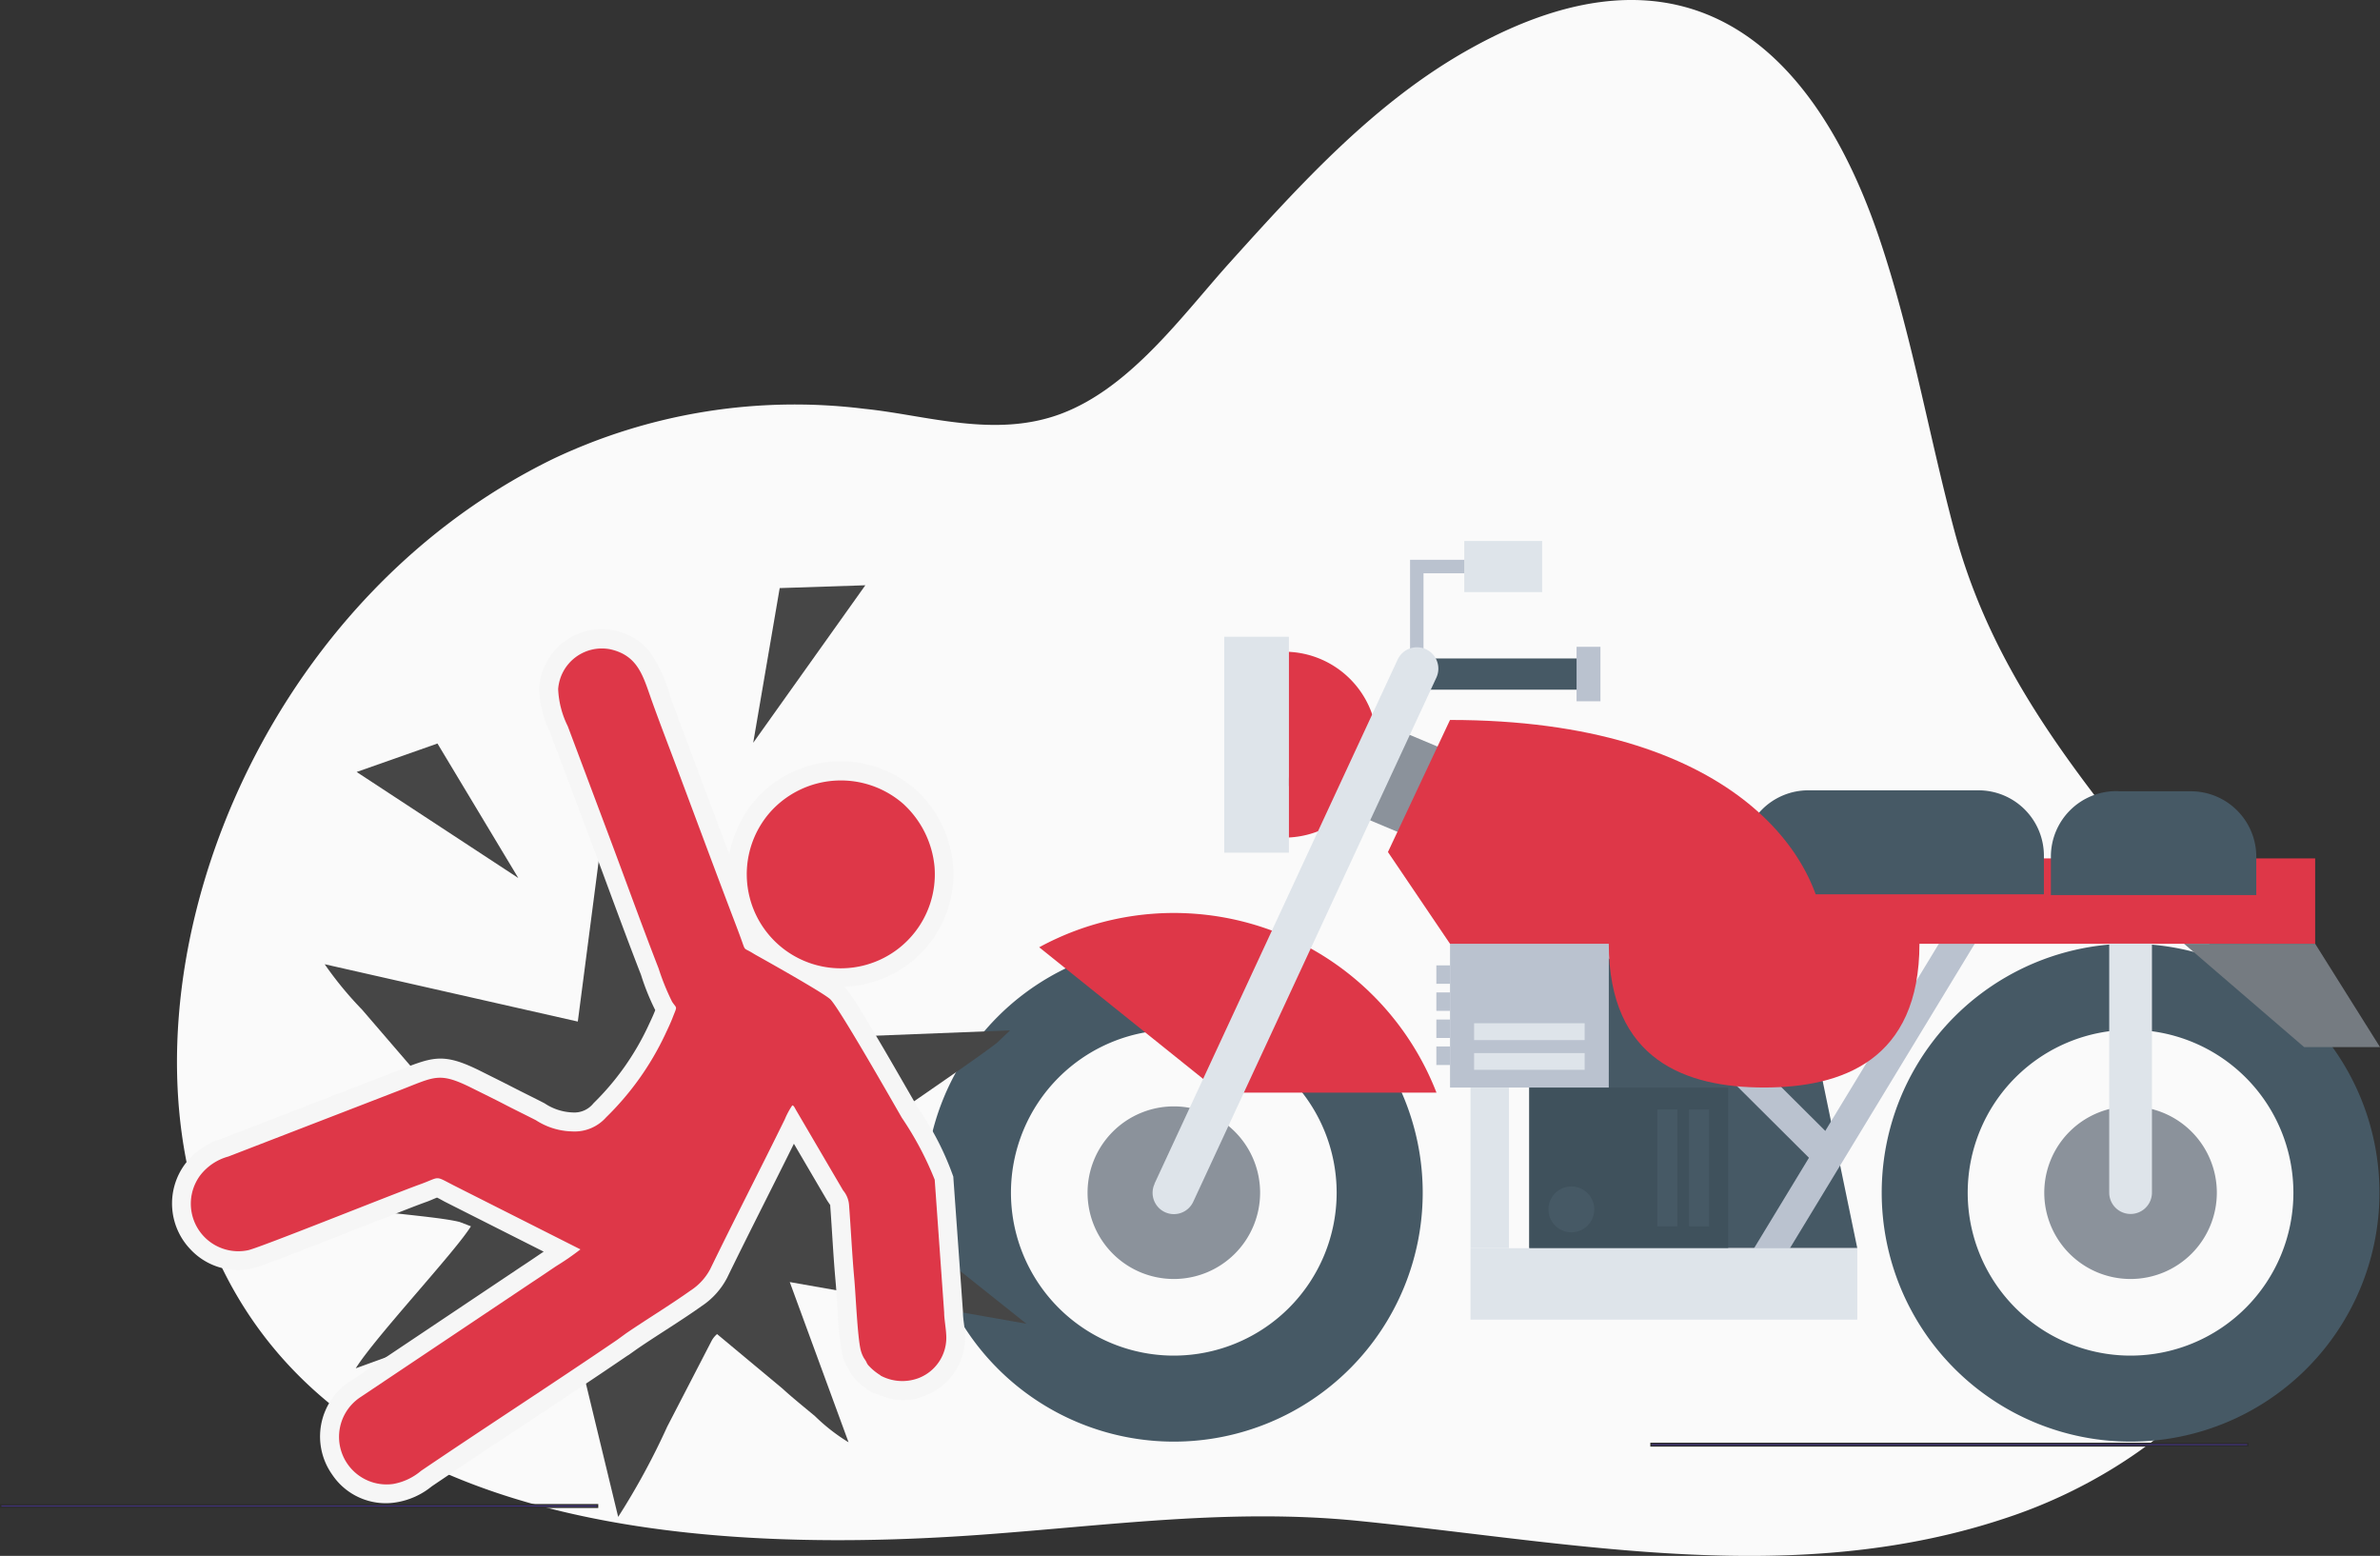
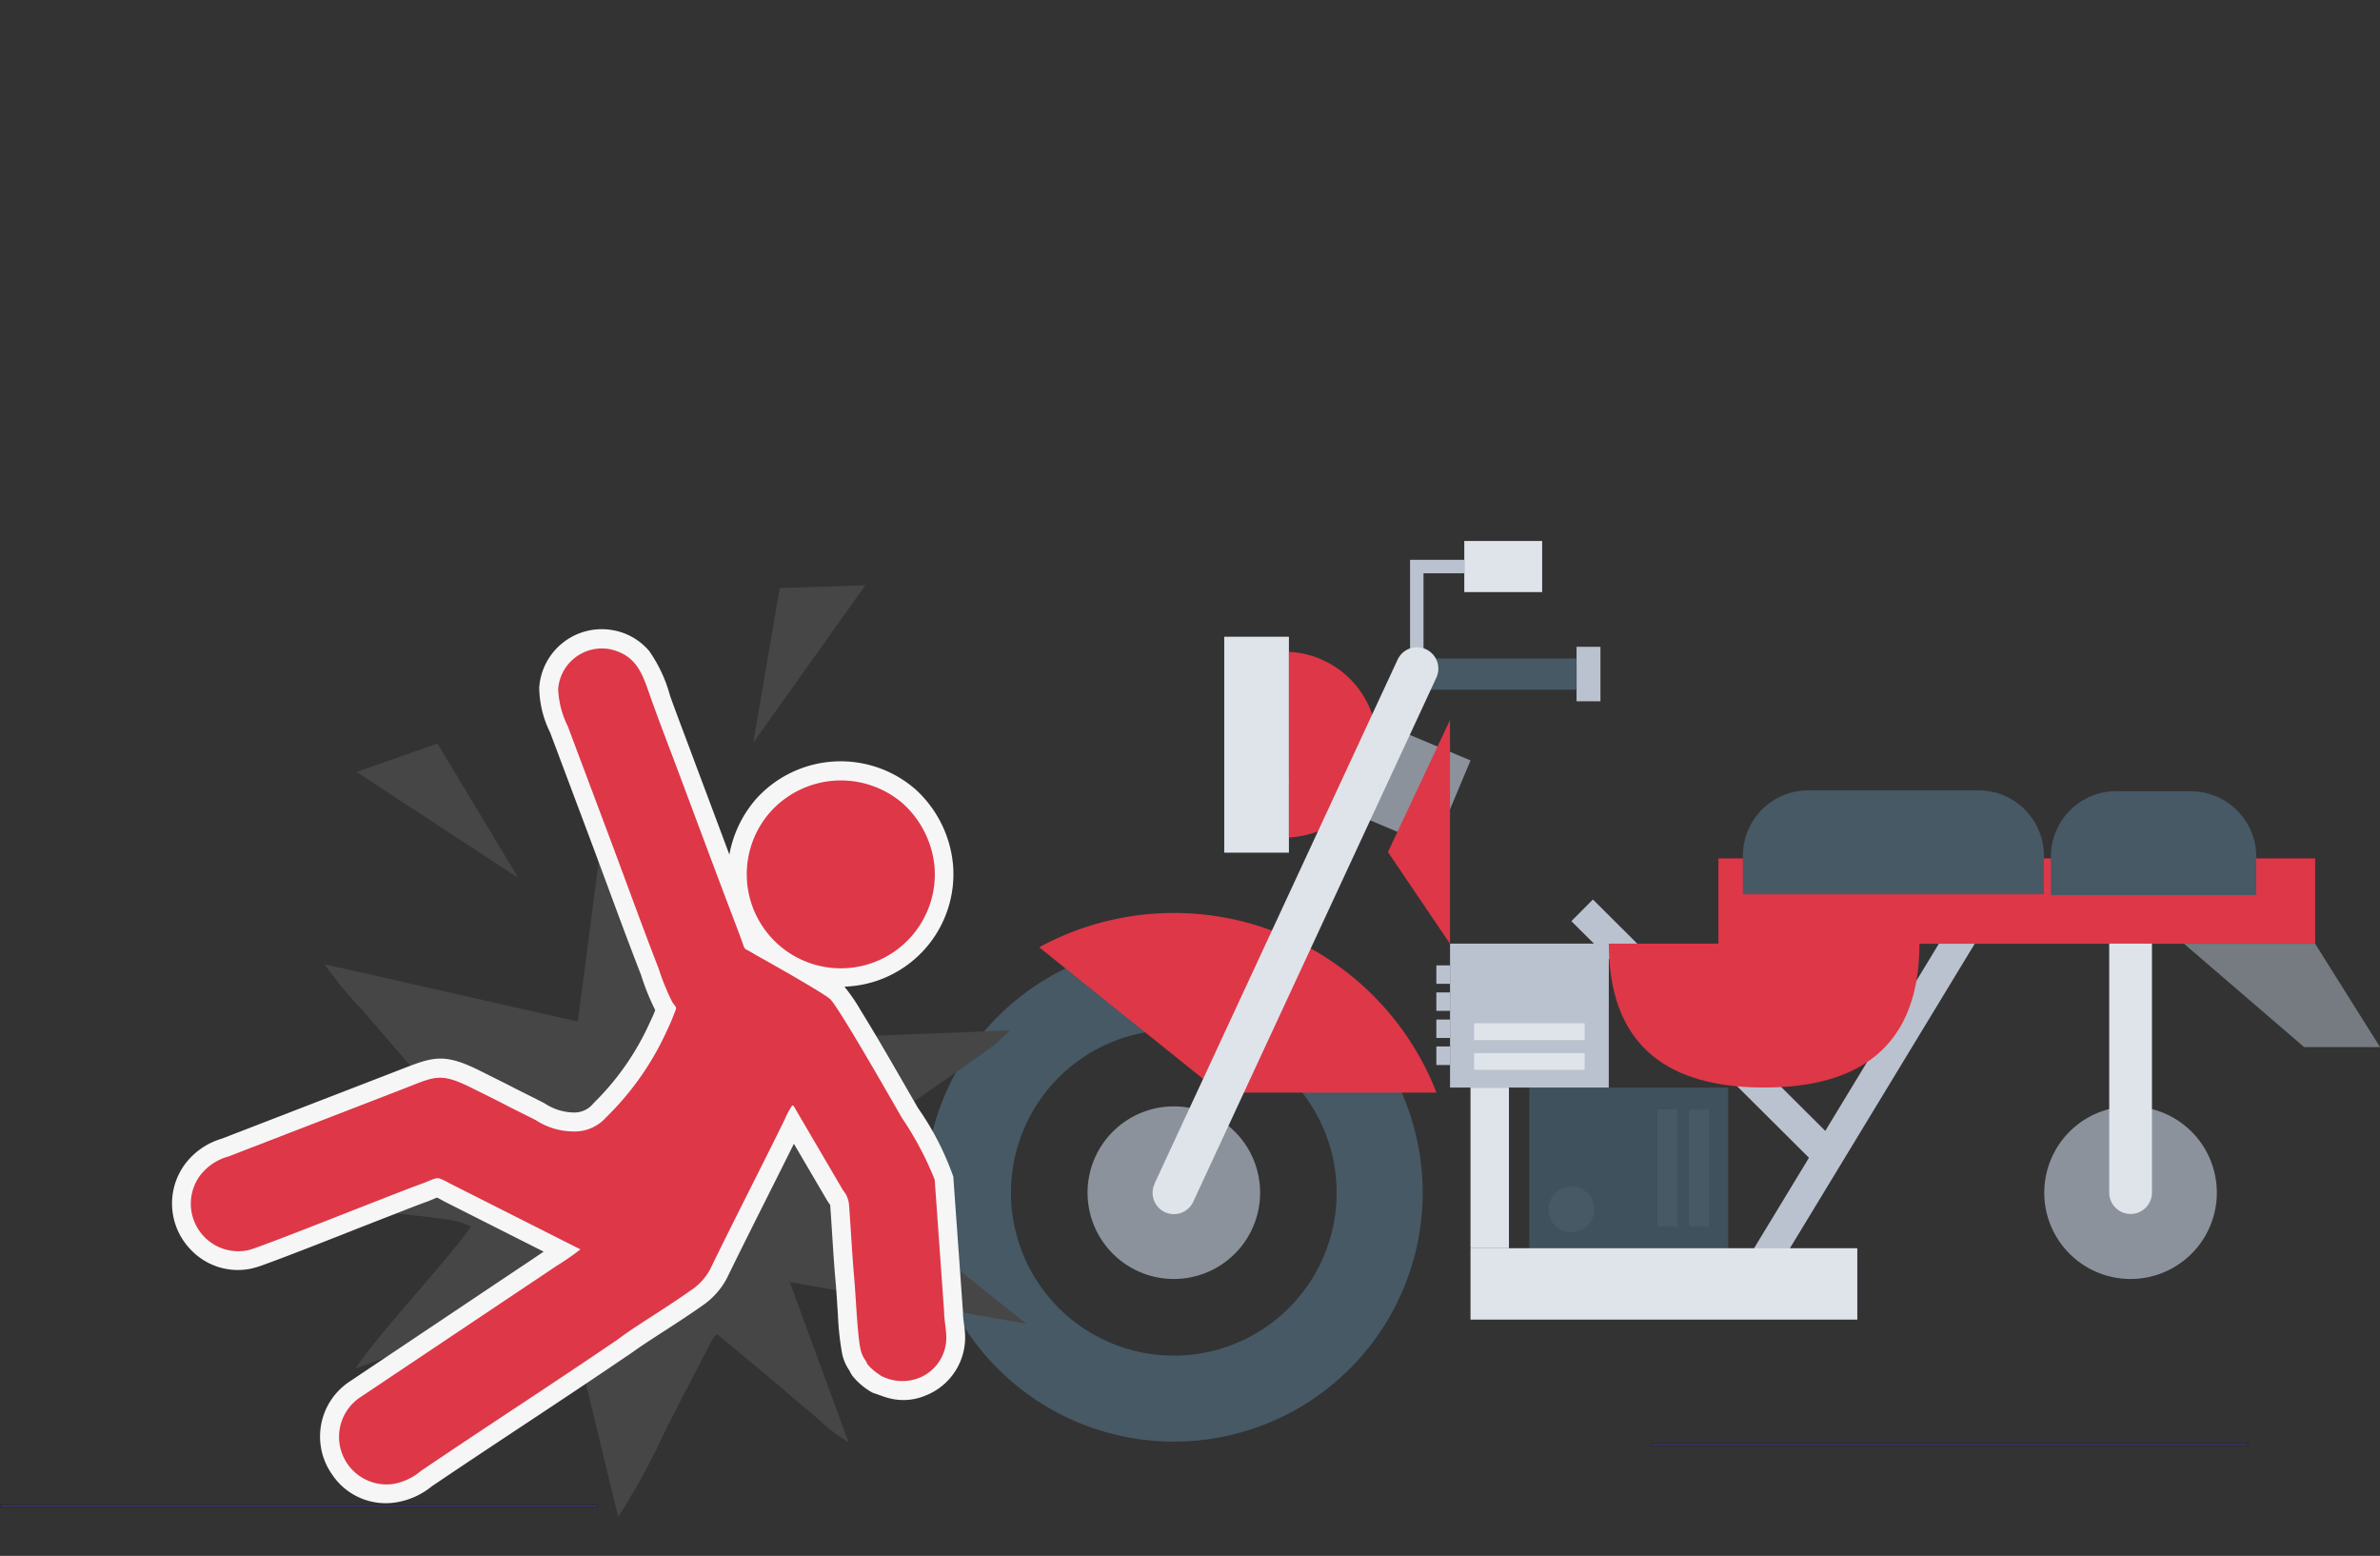
<svg xmlns="http://www.w3.org/2000/svg" width="74.287" height="48.551" viewBox="0 0 74.287 48.551">
  <rect x="0" y="0" width="74.287" height="48.551" fill="#333333" stroke="none" />
  <defs>
    <style>.a{fill:#fafafa;}.b{fill:#8b929b;}.c,.i{fill:#465965;}.d{fill:#bac2cf;}.e{fill:#dee4ea;}.f,.n{fill:#de3748;}.g{fill:#3f515c;}.h{fill:#757b81;}.i{stroke:#465965;stroke-width:0.085px;}.i,.j{stroke-miterlimit:10;}.i,.l,.m,.n{fill-rule:evenodd;}.j{fill:#40317a;stroke:#2c2c2c;stroke-width:0.043px;}.k,.l{fill:#464646;}.m{fill:#f6f6f6;}</style>
  </defs>
  <g transform="translate(-1560.747 -121.539)">
-     <path class="a" d="M1620.01,168.712c-5.973,1.312-12.078.083-18.06-.512-3.94-.392-7.737.141-11.685.43-10.037.737-21.173-.559-24.383-9.834-2.676-7.73,1.649-19.2,10.969-23.738a17.611,17.611,0,0,1,9.707-1.557c1.923.193,4.067.931,6.138.154,2.184-.82,3.8-3.094,5.278-4.733,2.2-2.439,4.519-5,7.467-6.645,6.763-3.783,10.786-.1,12.817,5.969.988,2.948,1.513,6.019,2.309,9.017,1.128,4.253,3.576,7.341,6.333,10.763,2.454,3.047,4.752,6.612,4.356,10.478-.449,4.389-4.4,7.988-8.81,9.521a21.182,21.182,0,0,1-2.437.687Z" transform="translate(1.171 0.795)" />
    <g transform="translate(1589.618 138.42)">
      <path class="b" d="M1598.54,144.5l4.635,1.948,1.138-2.708-4.635-1.948Z" transform="translate(-1587.284 -136.892)" />
      <path class="c" d="M1595.43,162.055a5.083,5.083,0,1,0-5.084-5.084A5.084,5.084,0,0,0,1595.43,162.055Zm0-12.852a7.768,7.768,0,1,1-7.768,7.768A7.768,7.768,0,0,1,1595.43,149.2Z" transform="translate(-1587.662 -136.635)" />
-       <path class="c" d="M1616.128,158.7l-1.967-9.5h-8.268v9.5Z" transform="translate(-1587.028 -136.635)" />
      <path class="b" d="M1592.566,156.8a2.693,2.693,0,1,0,2.693-2.693A2.693,2.693,0,0,0,1592.566,156.8Z" transform="translate(-1587.491 -136.464)" />
      <path class="b" d="M1621.425,156.8a2.693,2.693,0,1,0,2.693-2.693A2.693,2.693,0,0,0,1621.425,156.8Z" transform="translate(-1586.488 -136.464)" />
-       <path class="c" d="M1624.289,162.055a5.083,5.083,0,1,0-5.084-5.084A5.084,5.084,0,0,0,1624.289,162.055Zm0-12.852a7.768,7.768,0,1,1-7.768,7.768A7.768,7.768,0,0,1,1624.289,149.2Z" transform="translate(-1586.658 -136.635)" />
      <path class="d" d="M1608.062,141.948h-.746v-1.7h.746Z" transform="translate(-1586.978 -136.946)" />
      <path class="c" d="M1607.488,141.574h-5.1V140.6h5.1Z" transform="translate(-1587.149 -136.934)" />
      <path class="e" d="M1606.36,138.652h-2.43v-1.595h2.43Z" transform="translate(-1587.096 -137.057)" />
      <path class="d" d="M1602.714,137.624h1.273v.421h-1.273v2.661h-.42v-3.082Z" transform="translate(-1587.153 -137.037)" />
      <path class="e" d="M1598.708,146.683h-2.019v-6.738h2.019Z" transform="translate(-1587.348 -136.957)" />
      <path class="f" d="M1598.64,140.4a2.9,2.9,0,0,1,0,5.793V140.4Z" transform="translate(-1587.28 -136.941)" />
      <path class="d" d="M1612.446,159.11l.816.5,6.416-10.568-.816-.5Z" transform="translate(-1586.8 -136.658)" />
      <path class="d" d="M1614.894,156.244l.673-.676-7.734-7.7-.673.676Z" transform="translate(-1586.984 -136.681)" />
      <path class="f" d="M1630.221,149.293h-18.626v-2.664h18.626Z" transform="translate(-1586.829 -136.724)" />
      <path class="e" d="M1605.317,158.553h-1.2V153.54h1.2Z" transform="translate(-1587.089 -136.484)" />
      <path class="g" d="M1612.1,158.553h-6.209V153.54h6.209Z" transform="translate(-1587.028 -136.484)" />
      <path class="d" d="M1608.455,153.691H1603.5V149.2h4.956Z" transform="translate(-1587.111 -136.635)" />
      <path class="f" d="M1613.137,149.2h4.848c0,3.652-2.425,4.489-4.848,4.489s-4.849-.837-4.849-4.489Z" transform="translate(-1586.944 -136.635)" />
      <path class="h" d="M1629.39,152.429h2.368l-2.025-3.226h-4.093Z" transform="translate(-1586.341 -136.635)" />
      <path class="e" d="M1624.717,149.2v7.768a.667.667,0,1,1-1.334,0V149.2Z" transform="translate(-1586.419 -136.635)" />
      <path class="e" d="M1616.19,160.612h-12.073v-2.228h12.073Z" transform="translate(-1587.089 -136.315)" />
      <path class="f" d="M1596.759,153.881l-5.651-4.536a8.794,8.794,0,0,1,12.4,4.536h-6.745Z" transform="translate(-1587.542 -136.667)" />
      <path class="e" d="M1594.588,157h0l7.593-16.363a.667.667,0,0,1,1.21.561l-7.593,16.364h0a.665.665,0,0,1-1.27-.279.652.652,0,0,1,.064-.28Z" transform="translate(-1587.423 -136.946)" />
      <path class="c" d="M1606.469,157.237a.715.715,0,1,0,.715-.715A.716.716,0,0,0,1606.469,157.237Z" transform="translate(-1587.008 -136.38)" />
      <path class="e" d="M1607.677,153.022h-3.451V152.5h3.451Z" transform="translate(-1587.086 -136.52)" />
      <path class="e" d="M1607.677,152.126h-3.451V151.6h3.451Z" transform="translate(-1587.086 -136.551)" />
      <path class="c" d="M1611.335,157.848h-.625V154.2h.625Z" transform="translate(-1586.86 -136.461)" />
      <path class="c" d="M1610.377,157.848h-.625V154.2h.625Z" transform="translate(-1586.893 -136.461)" />
      <path class="d" d="M1603.513,152.879h-.426V152.3h.426Z" transform="translate(-1587.125 -136.527)" />
      <path class="d" d="M1603.513,152.063h-.426v-.575h.426Z" transform="translate(-1587.125 -136.555)" />
      <path class="d" d="M1603.513,151.246h-.426v-.575h.426Z" transform="translate(-1587.125 -136.584)" />
      <path class="d" d="M1603.513,150.43h-.426v-.575h.426Z" transform="translate(-1587.125 -136.612)" />
      <path class="i" d="M1623.662,144.646h2.329a2,2,0,0,1,2,2V147.8h-6.326v-1.159a2,2,0,0,1,2-2Z" transform="translate(-1586.479 -136.793)" />
      <path class="i" d="M1614.371,144.617h5.314a2,2,0,0,1,2,2v1.159h-9.311v-1.159a2,2,0,0,1,2-2Z" transform="translate(-1586.802 -136.794)" />
-       <path class="f" d="M1603.564,149.438l-1.937-2.863,1.937-4.121c8.8,0,11.7,4.278,11.7,6.984Z" transform="translate(-1587.176 -136.869)" />
+       <path class="f" d="M1603.564,149.438l-1.937-2.863,1.937-4.121Z" transform="translate(-1587.176 -136.869)" />
    </g>
    <path class="j" d="M1628.193,164.349h-18.63v-.079h18.63Z" transform="translate(2.717 2.309)" />
    <path class="j" d="M1578.413,166.2h-18.63v-.08h18.63Z" transform="translate(0.986 2.373)" />
    <g transform="translate(1566.116 139.802)">
      <path class="k" d="M1575.566,147.362l-5.046-3.309,2.523-.888Z" transform="translate(-1564.757 -138.227)" />
      <path class="k" d="M1582.482,143.308l3.5-4.915-2.673.088Z" transform="translate(-1564.341 -138.393)" />
      <path class="l" d="M1577.467,151.773l-7.9-1.789a11.2,11.2,0,0,0,1.166,1.416l3.595,4.175-5.124,1.715c.739.385,3.719.516,4.576.737l.352.135c-.5.807-2.979,3.446-3.595,4.431l6.5-2.353,1.691,6.99a22.294,22.294,0,0,0,1.53-2.815l1.392-2.69a.737.737,0,0,1,.165-.2l2.041,1.7c.283.261.644.553,1.01.856a5.883,5.883,0,0,0,1.053.821l-1.835-5,7.385,1.3-3.113-2.48c-.523-.4-1.025-.789-1.587-1.212a11.469,11.469,0,0,1-1.54-1.226c.283-.412,4.35-3.085,5.323-3.848l.408-.387-6.939.272,1.74-6.064c-.781.41-3.641,3.895-4.529,4.474l-.4-.7c-.121-.242-.239-.436-.362-.676-.51-.99-1.731-3.717-2.133-4.259l-.867,6.662Z" transform="translate(-1564.802 -138.159)" />
      <path class="m" d="M1585.949,150.885a5.552,5.552,0,0,1,.5.731c.243.392.478.788.712,1.186.363.619.718,1.242,1.078,1.862a8.863,8.863,0,0,1,1.1,2.141l0,.024.3,4.19v.023c0,.2.051.437.063.642a1.947,1.947,0,0,1-1.238,1.95,1.774,1.774,0,0,1-1.173.069c-.141-.039-.274-.094-.413-.14l-.051-.017-.047-.025a2.156,2.156,0,0,1-.573-.481.983.983,0,0,1-.113-.192l-.022-.03a1.418,1.418,0,0,1-.187-.421l-.008-.026-.006-.027a8.774,8.774,0,0,1-.135-1.236c-.026-.356-.043-.715-.076-1.07-.069-.769-.105-1.54-.163-2.31,0-.01,0-.025,0-.036-.026-.048-.069-.1-.1-.152l-1.035-1.766c-.691,1.395-1.4,2.779-2.083,4.18a2.369,2.369,0,0,1-.8.888c-.659.469-1.355.886-2.011,1.335l-.282.2-.006,0c-2.027,1.382-4.09,2.713-6.122,4.088a2.34,2.34,0,0,1-1.117.5,2.011,2.011,0,0,1-1.993-.871,2.055,2.055,0,0,1,.567-2.913l5.353-3.582c.231-.149.455-.306.684-.458l-3.063-1.546c-.078-.039-.177-.1-.266-.141-.111.042-.23.1-.337.136-.339.122-.678.258-1.013.389q-.8.31-1.594.624c-.586.231-1.172.46-1.761.685-.213.081-.428.162-.644.24a3.725,3.725,0,0,1-.407.132,2.019,2.019,0,0,1-1.92-.57,2.068,2.068,0,0,1-.191-2.68,2.218,2.218,0,0,1,1.145-.793l5.362-2.073c1.218-.47,1.5-.651,2.743-.027.328.165.656.326.982.494s.661.33.99.5a1.682,1.682,0,0,0,.873.286.763.763,0,0,0,.657-.288,8.268,8.268,0,0,0,1.7-2.395c.074-.161.154-.323.218-.488l.008-.022a7.343,7.343,0,0,1-.444-1.1c-.56-1.437-1.081-2.888-1.624-4.332l-1.214-3.233a3.231,3.231,0,0,1-.339-1.4,1.957,1.957,0,0,1,2.339-1.783,1.918,1.918,0,0,1,1.093.642,4.434,4.434,0,0,1,.652,1.4c.26.719.535,1.432.8,2.148q.526,1.4,1.051,2.805a3.624,3.624,0,0,1,.839-1.742,3.554,3.554,0,0,1,4.97-.294,3.627,3.627,0,0,1,1.174,2.379,3.513,3.513,0,0,1-3.222,3.768c-.056.005-.112.008-.167.011Z" transform="translate(-1564.951 -138.347)" />
      <path class="n" d="M1583.62,145.386a2.935,2.935,0,1,0,5.112,1.729,3.042,3.042,0,0,0-.973-1.964,2.959,2.959,0,0,0-4.139.235Zm3.423,17.6a1.439,1.439,0,0,0,1.192.08,1.35,1.35,0,0,0,.86-1.368c-.011-.207-.065-.509-.063-.679l-.295-4.143a10.126,10.126,0,0,0-1.027-1.935c-.237-.41-1.93-3.385-2.226-3.689-.171-.176-1.861-1.127-2.313-1.379-.075-.041-.133-.082-.229-.133-.129-.07-.132-.049-.188-.208-.13-.37-.269-.724-.407-1.089-.545-1.437-1.079-2.874-1.613-4.3-.274-.731-.548-1.438-.806-2.154-.287-.793-.423-1.464-1.32-1.665a1.368,1.368,0,0,0-1.624,1.242,2.868,2.868,0,0,0,.3,1.159l1.214,3.232c.54,1.433,1.066,2.9,1.621,4.326a7.365,7.365,0,0,0,.421,1.039c.155.234.167.11.016.5-.066.171-.153.352-.234.525a8.929,8.929,0,0,1-1.842,2.584,1.314,1.314,0,0,1-1.063.438,2.167,2.167,0,0,1-1.129-.35c-.335-.171-.662-.329-.991-.5s-.641-.322-.976-.489c-1.054-.529-1.171-.373-2.268.05l-5.362,2.072a1.662,1.662,0,0,0-.879.587,1.483,1.483,0,0,0,1.5,2.336c.4-.093,4.564-1.768,5.352-2.051.665-.239.438-.288,1.067.033l3.948,1.993a8.044,8.044,0,0,1-.743.514c-.251.166-.508.345-.77.515l-5.347,3.578a1.484,1.484,0,0,0,1.011,2.714,1.842,1.842,0,0,0,.875-.411c2.052-1.389,4.121-2.725,6.121-4.087l.274-.2c.629-.43,1.378-.885,2.014-1.337a1.809,1.809,0,0,0,.614-.666c.773-1.589,1.559-3.109,2.332-4.683a2.406,2.406,0,0,1,.23-.428c.042-.013.088.09.118.143l1.47,2.508a.794.794,0,0,1,.185.449c.057.742.094,1.534.163,2.3.046.5.1,1.813.2,2.228a.977.977,0,0,0,.106.261c.1.142.065.13.127.212a1.705,1.705,0,0,0,.385.319Z" transform="translate(-1564.931 -138.327)" />
    </g>
  </g>
</svg>